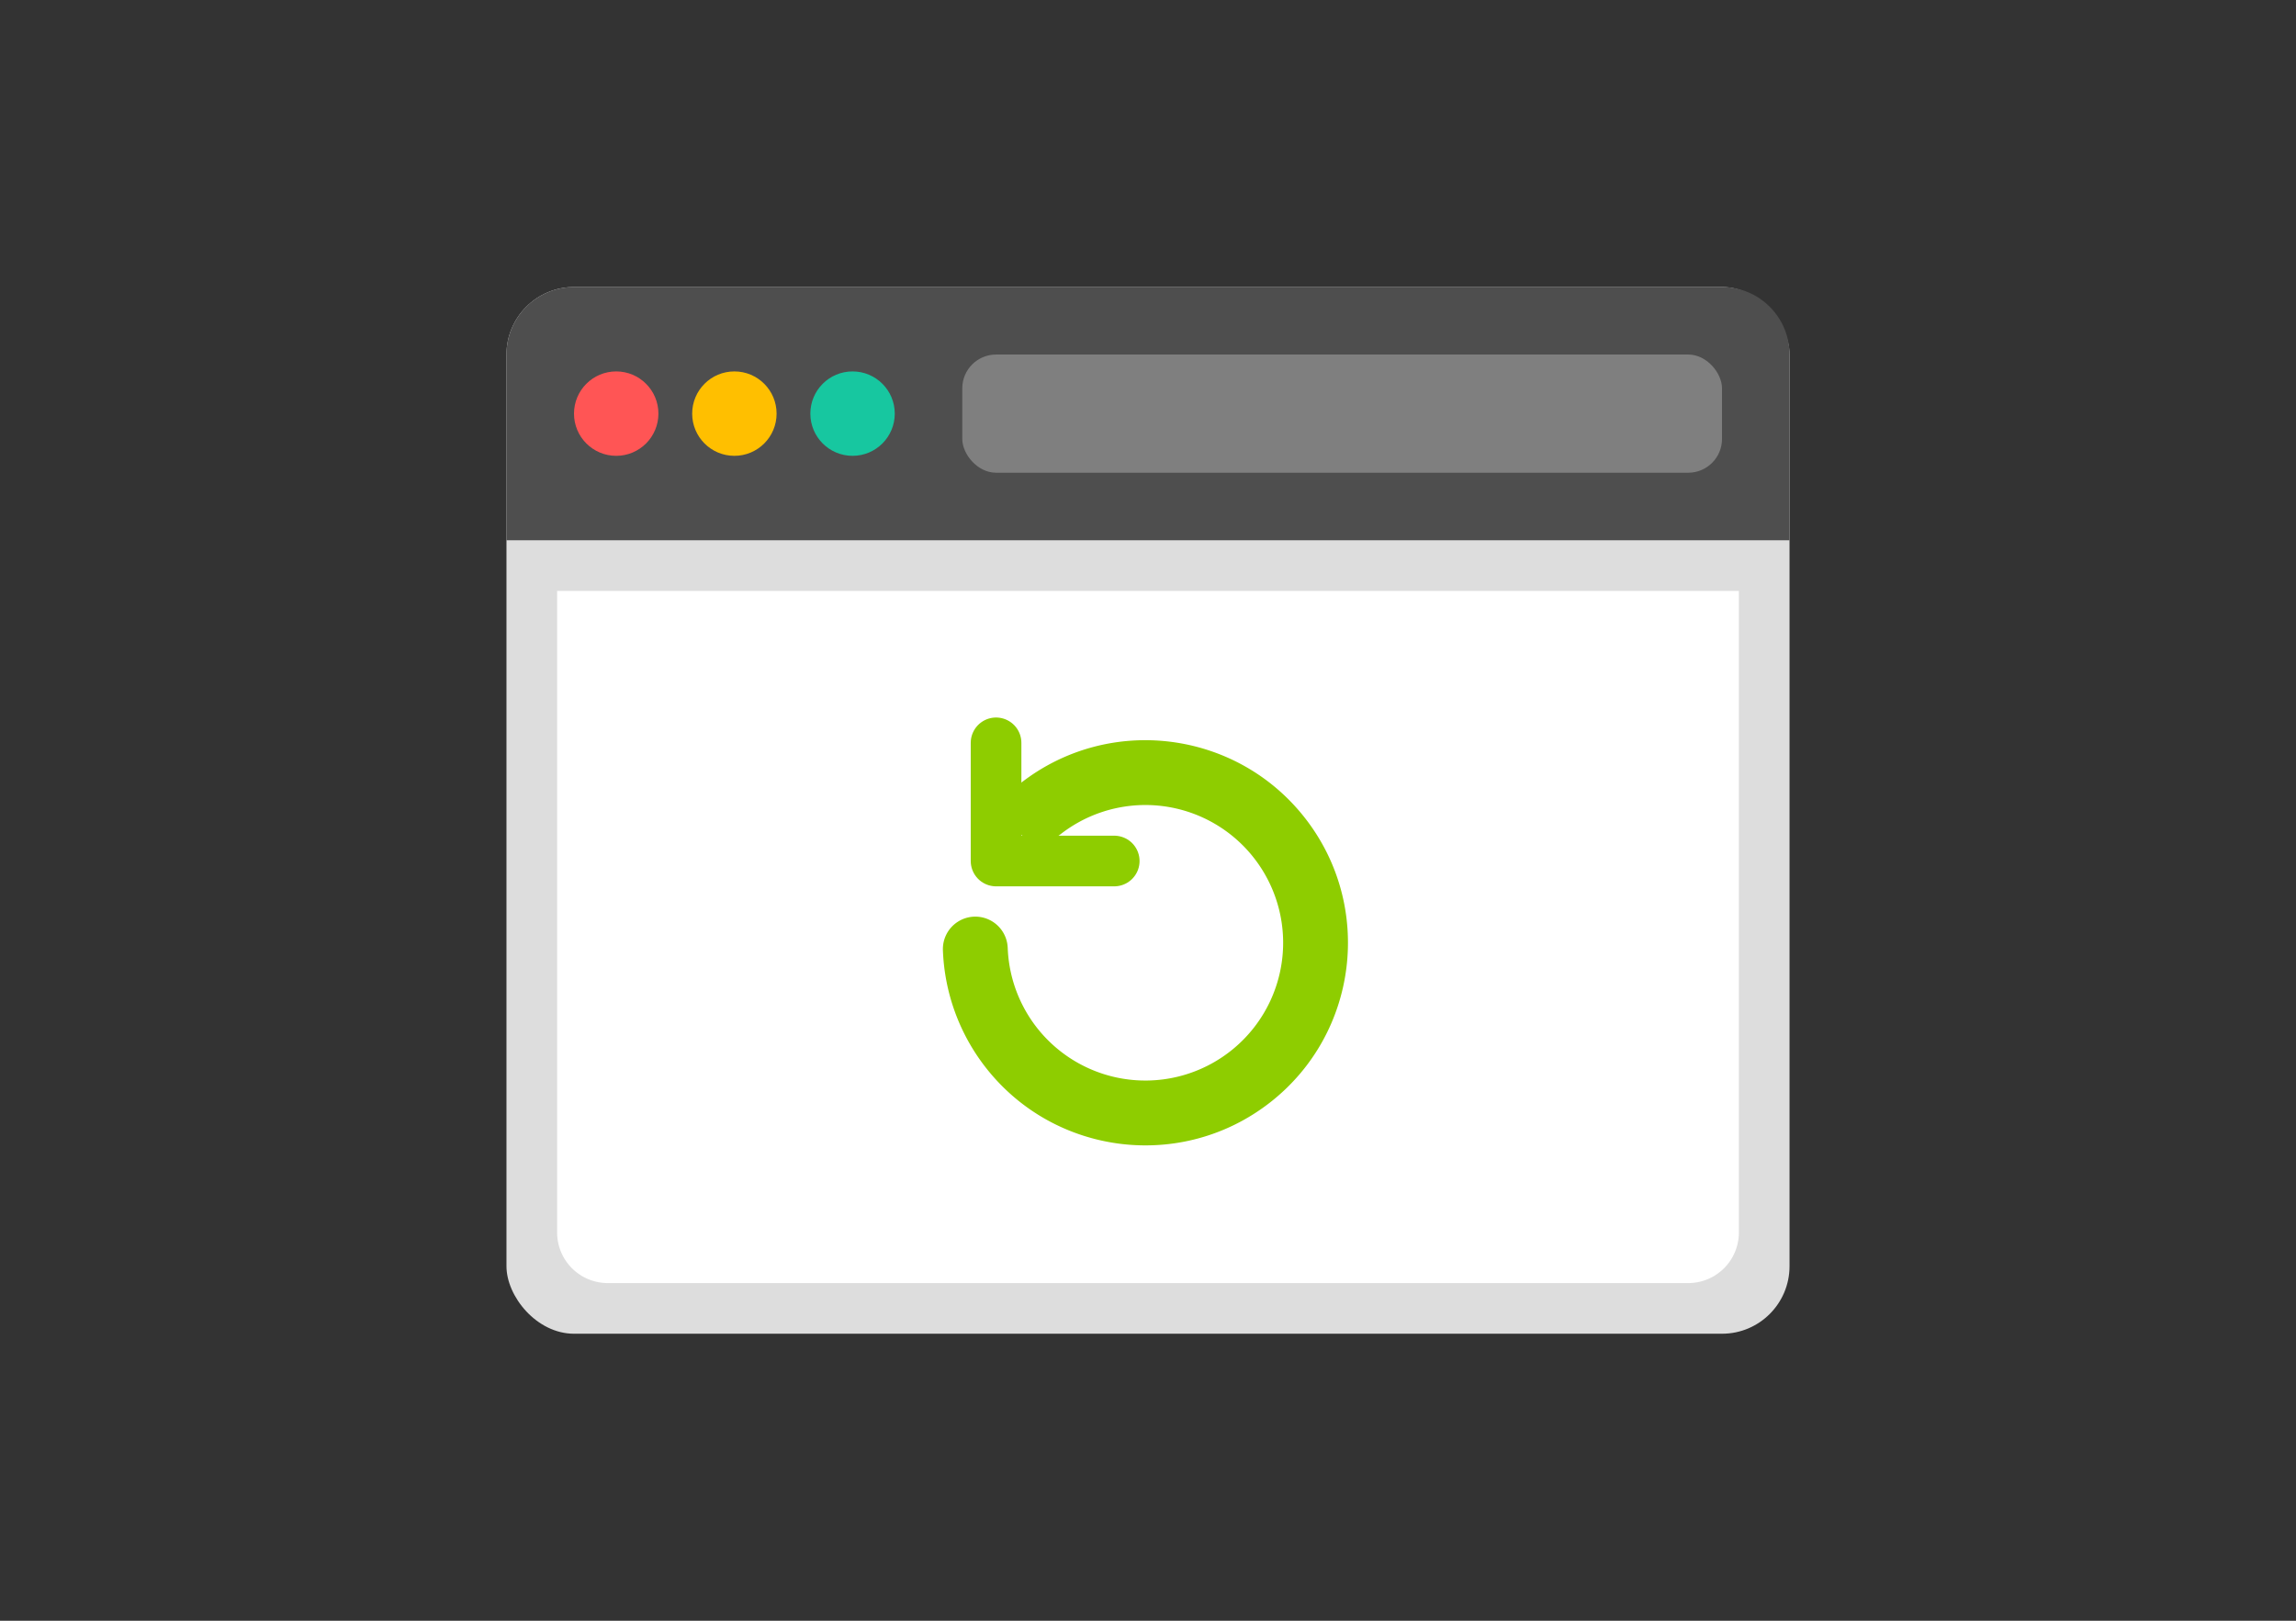
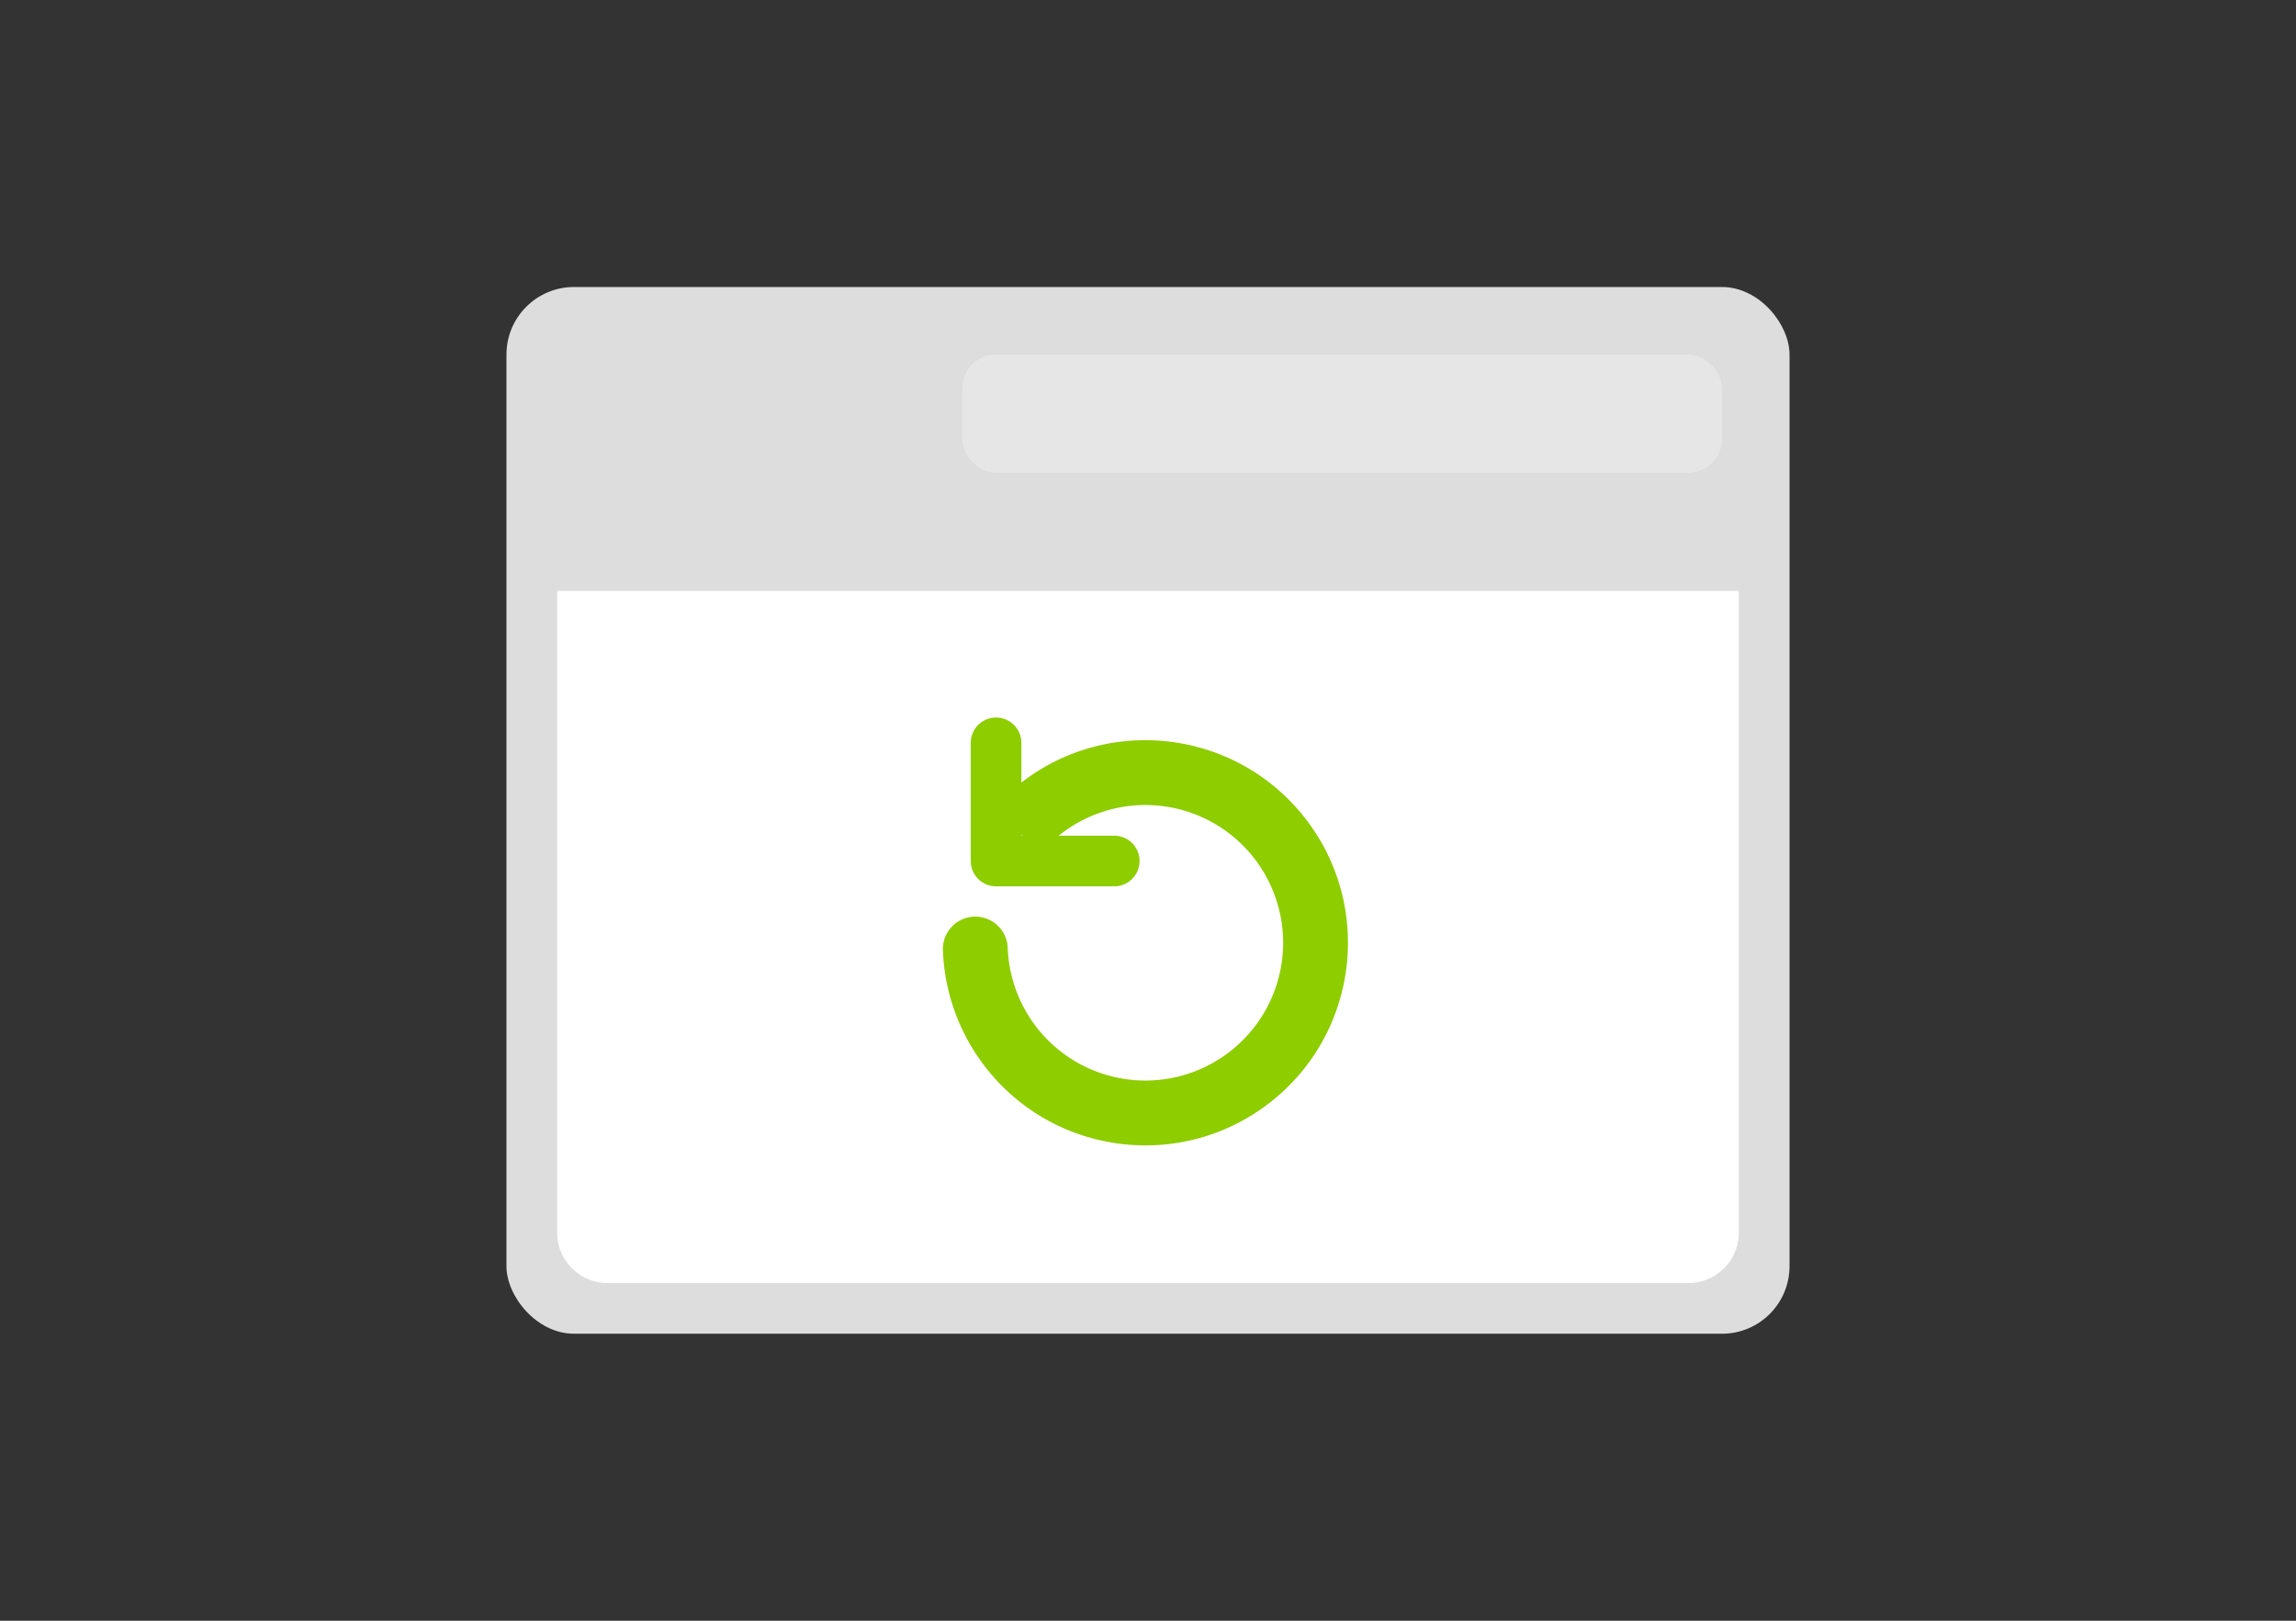
<svg xmlns="http://www.w3.org/2000/svg" width="136" height="96" viewBox="0 0 136 96">
  <rect x="0" y="0" width="136" height="96" fill="#333333" stroke="none" />
  <g fill="none" fill-rule="evenodd">
    <g transform="translate(30 17)">
      <rect width="76" height="62" fill="#DDD" rx="4" />
      <path fill="#FFF" d="M3 18h70v38a3 3 0 0 1-3 3H6a3 3 0 0 1-3-3V18z" />
-       <path fill="#4E4E4E" d="M4 0h68a4 4 0 0 1 4 4v11H0V4a4 4 0 0 1 4-4z" />
      <rect width="45" height="7" x="27" y="4" fill="#FFF" opacity=".281" rx="2" />
-       <circle cx="6.5" cy="7.5" r="2.5" fill="#F55" />
-       <circle cx="13.5" cy="7.5" r="2.5" fill="#FFBF00" />
-       <circle cx="20.5" cy="7.5" r="2.5" fill="#17C7A0" />
      <path fill="#8ECD00" d="M30.456 29.388c5.223-4.08 12.764-3.154 16.844 2.068 4.08 5.223 3.155 12.764-2.068 16.844-5.222 4.08-12.764 3.154-16.844-2.068a12 12 0 0 1-2.537-6.97l.001.02a1.92 1.92 0 0 1 3.838-.134v-.02a8.16 8.16 0 1 0 3.13-6.714 1.92 1.92 0 1 1-2.364-3.026z" />
      <path stroke="#8ECD00" stroke-width="3" stroke-linecap="round" stroke-linejoin="round" d="M29 27v7h7" />
    </g>
    <path d="M8 0h120v96H8z" />
  </g>
</svg>